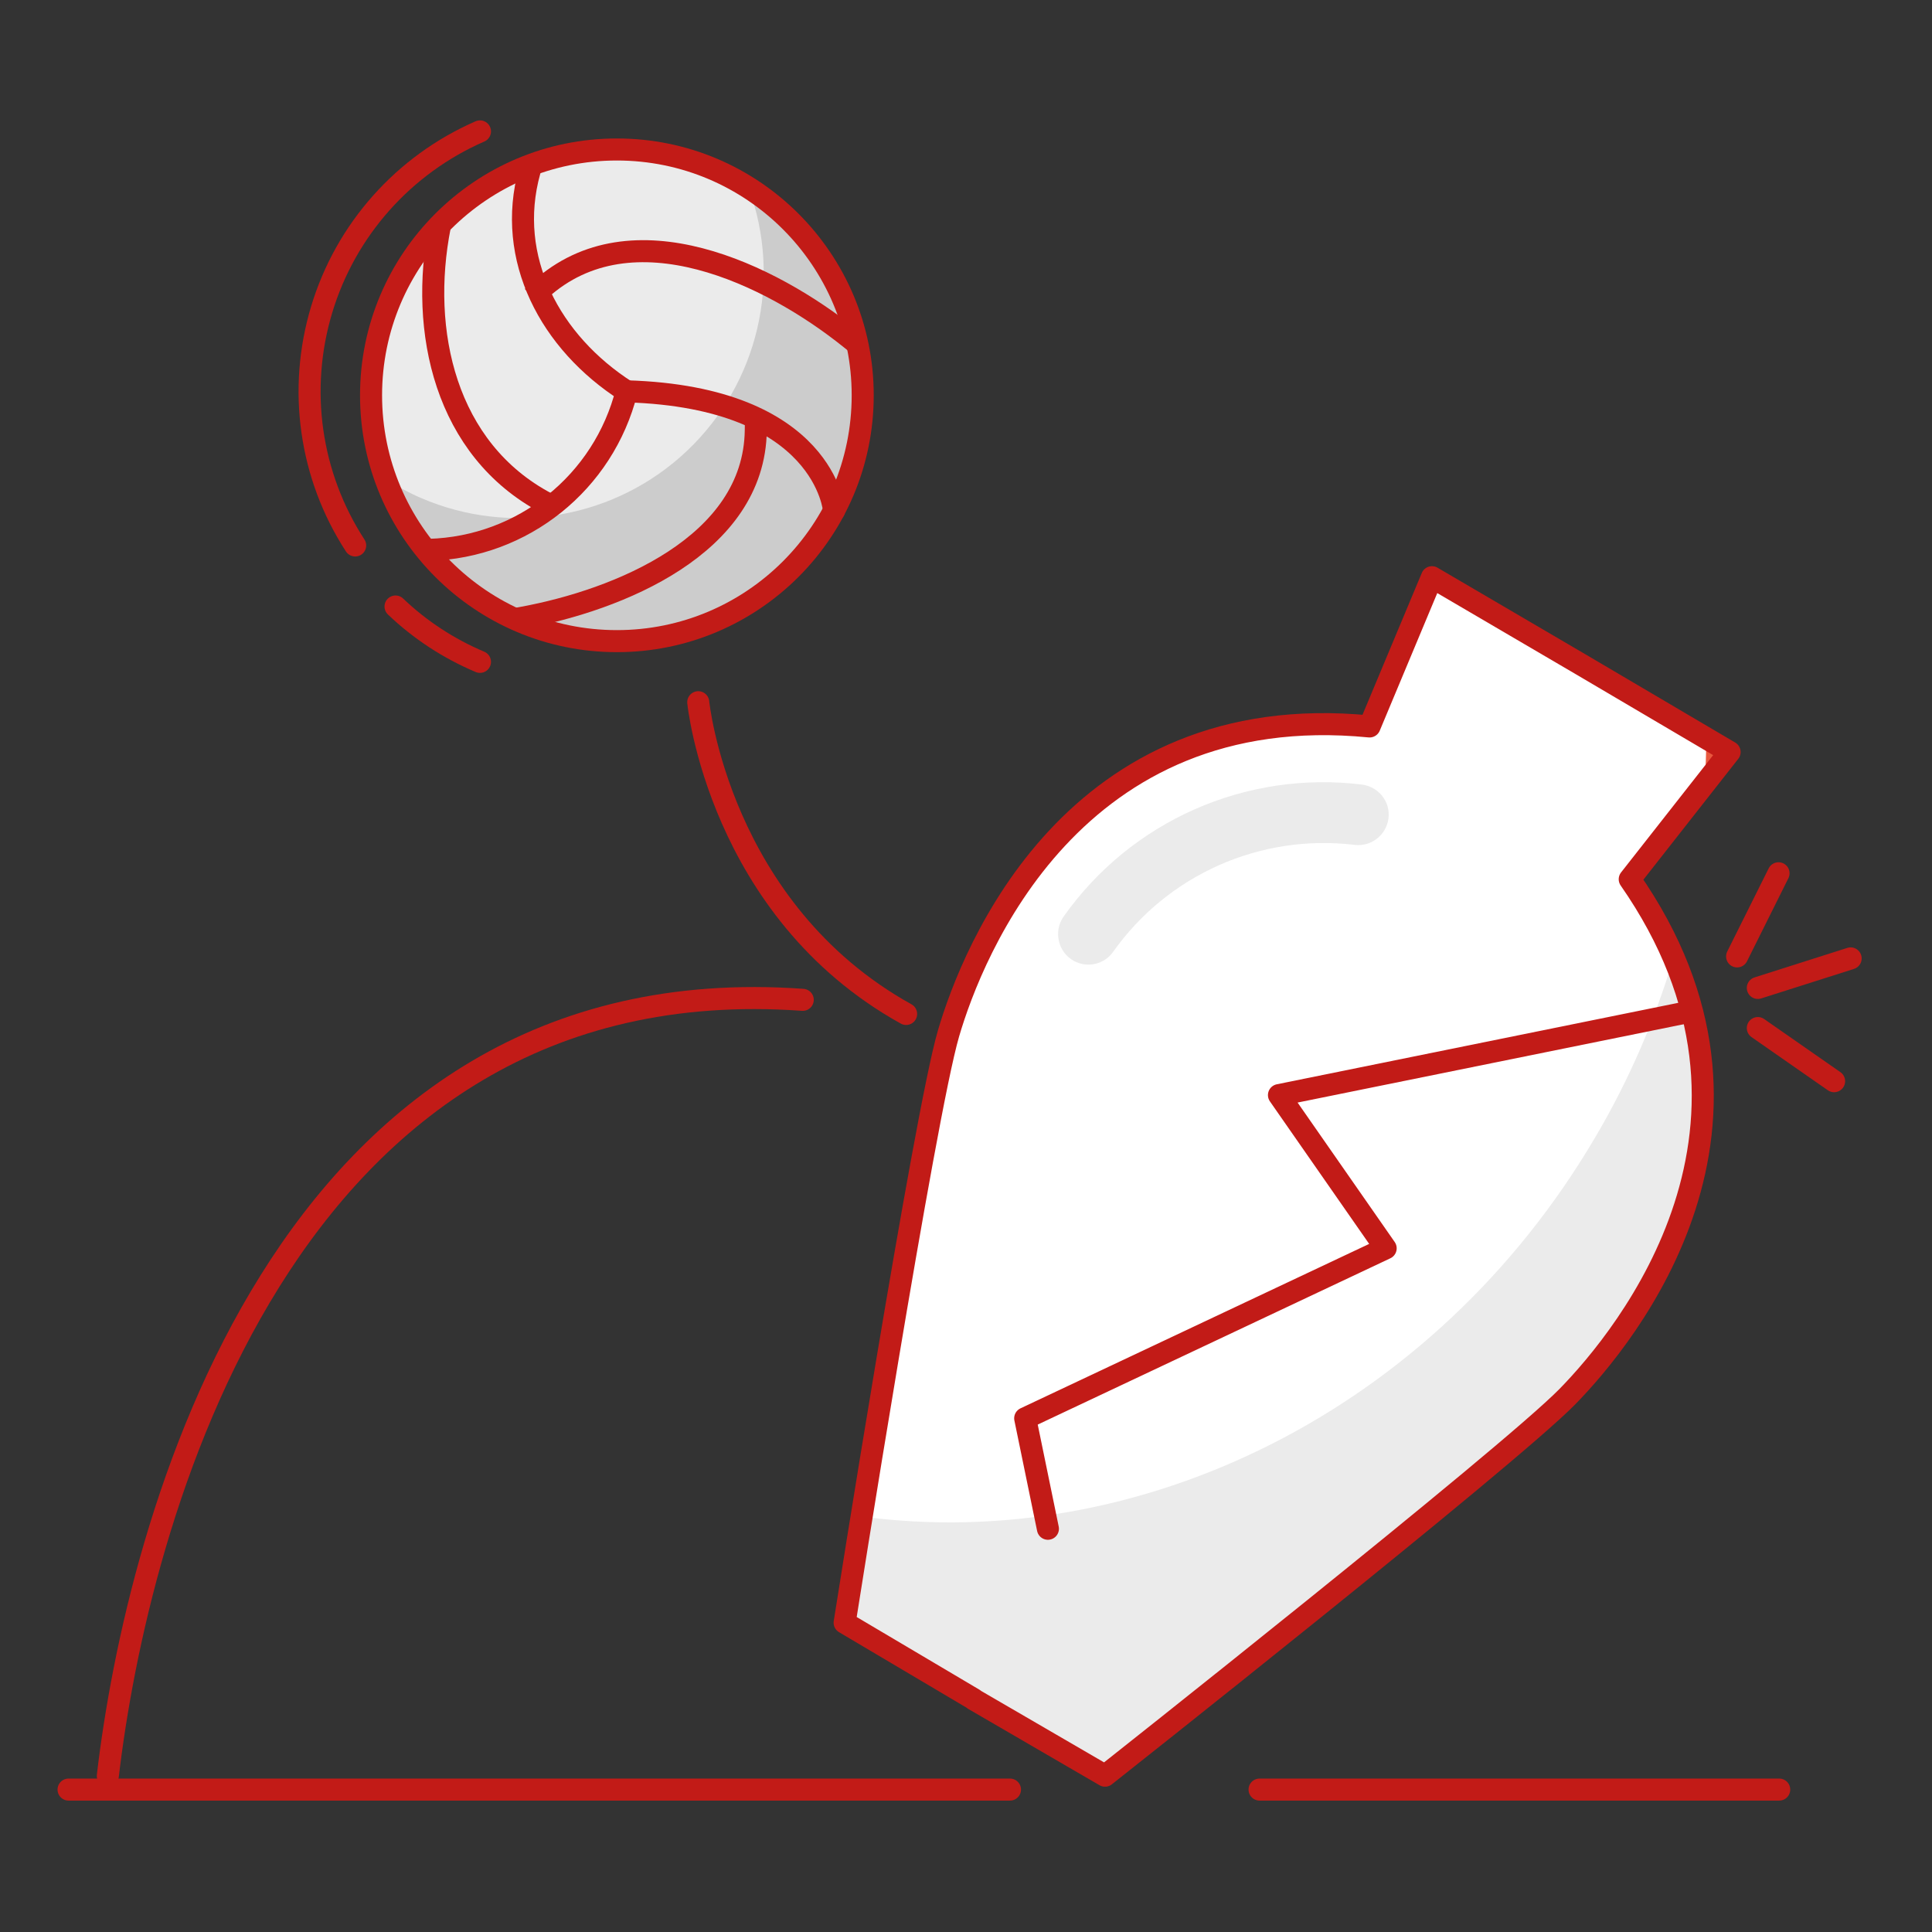
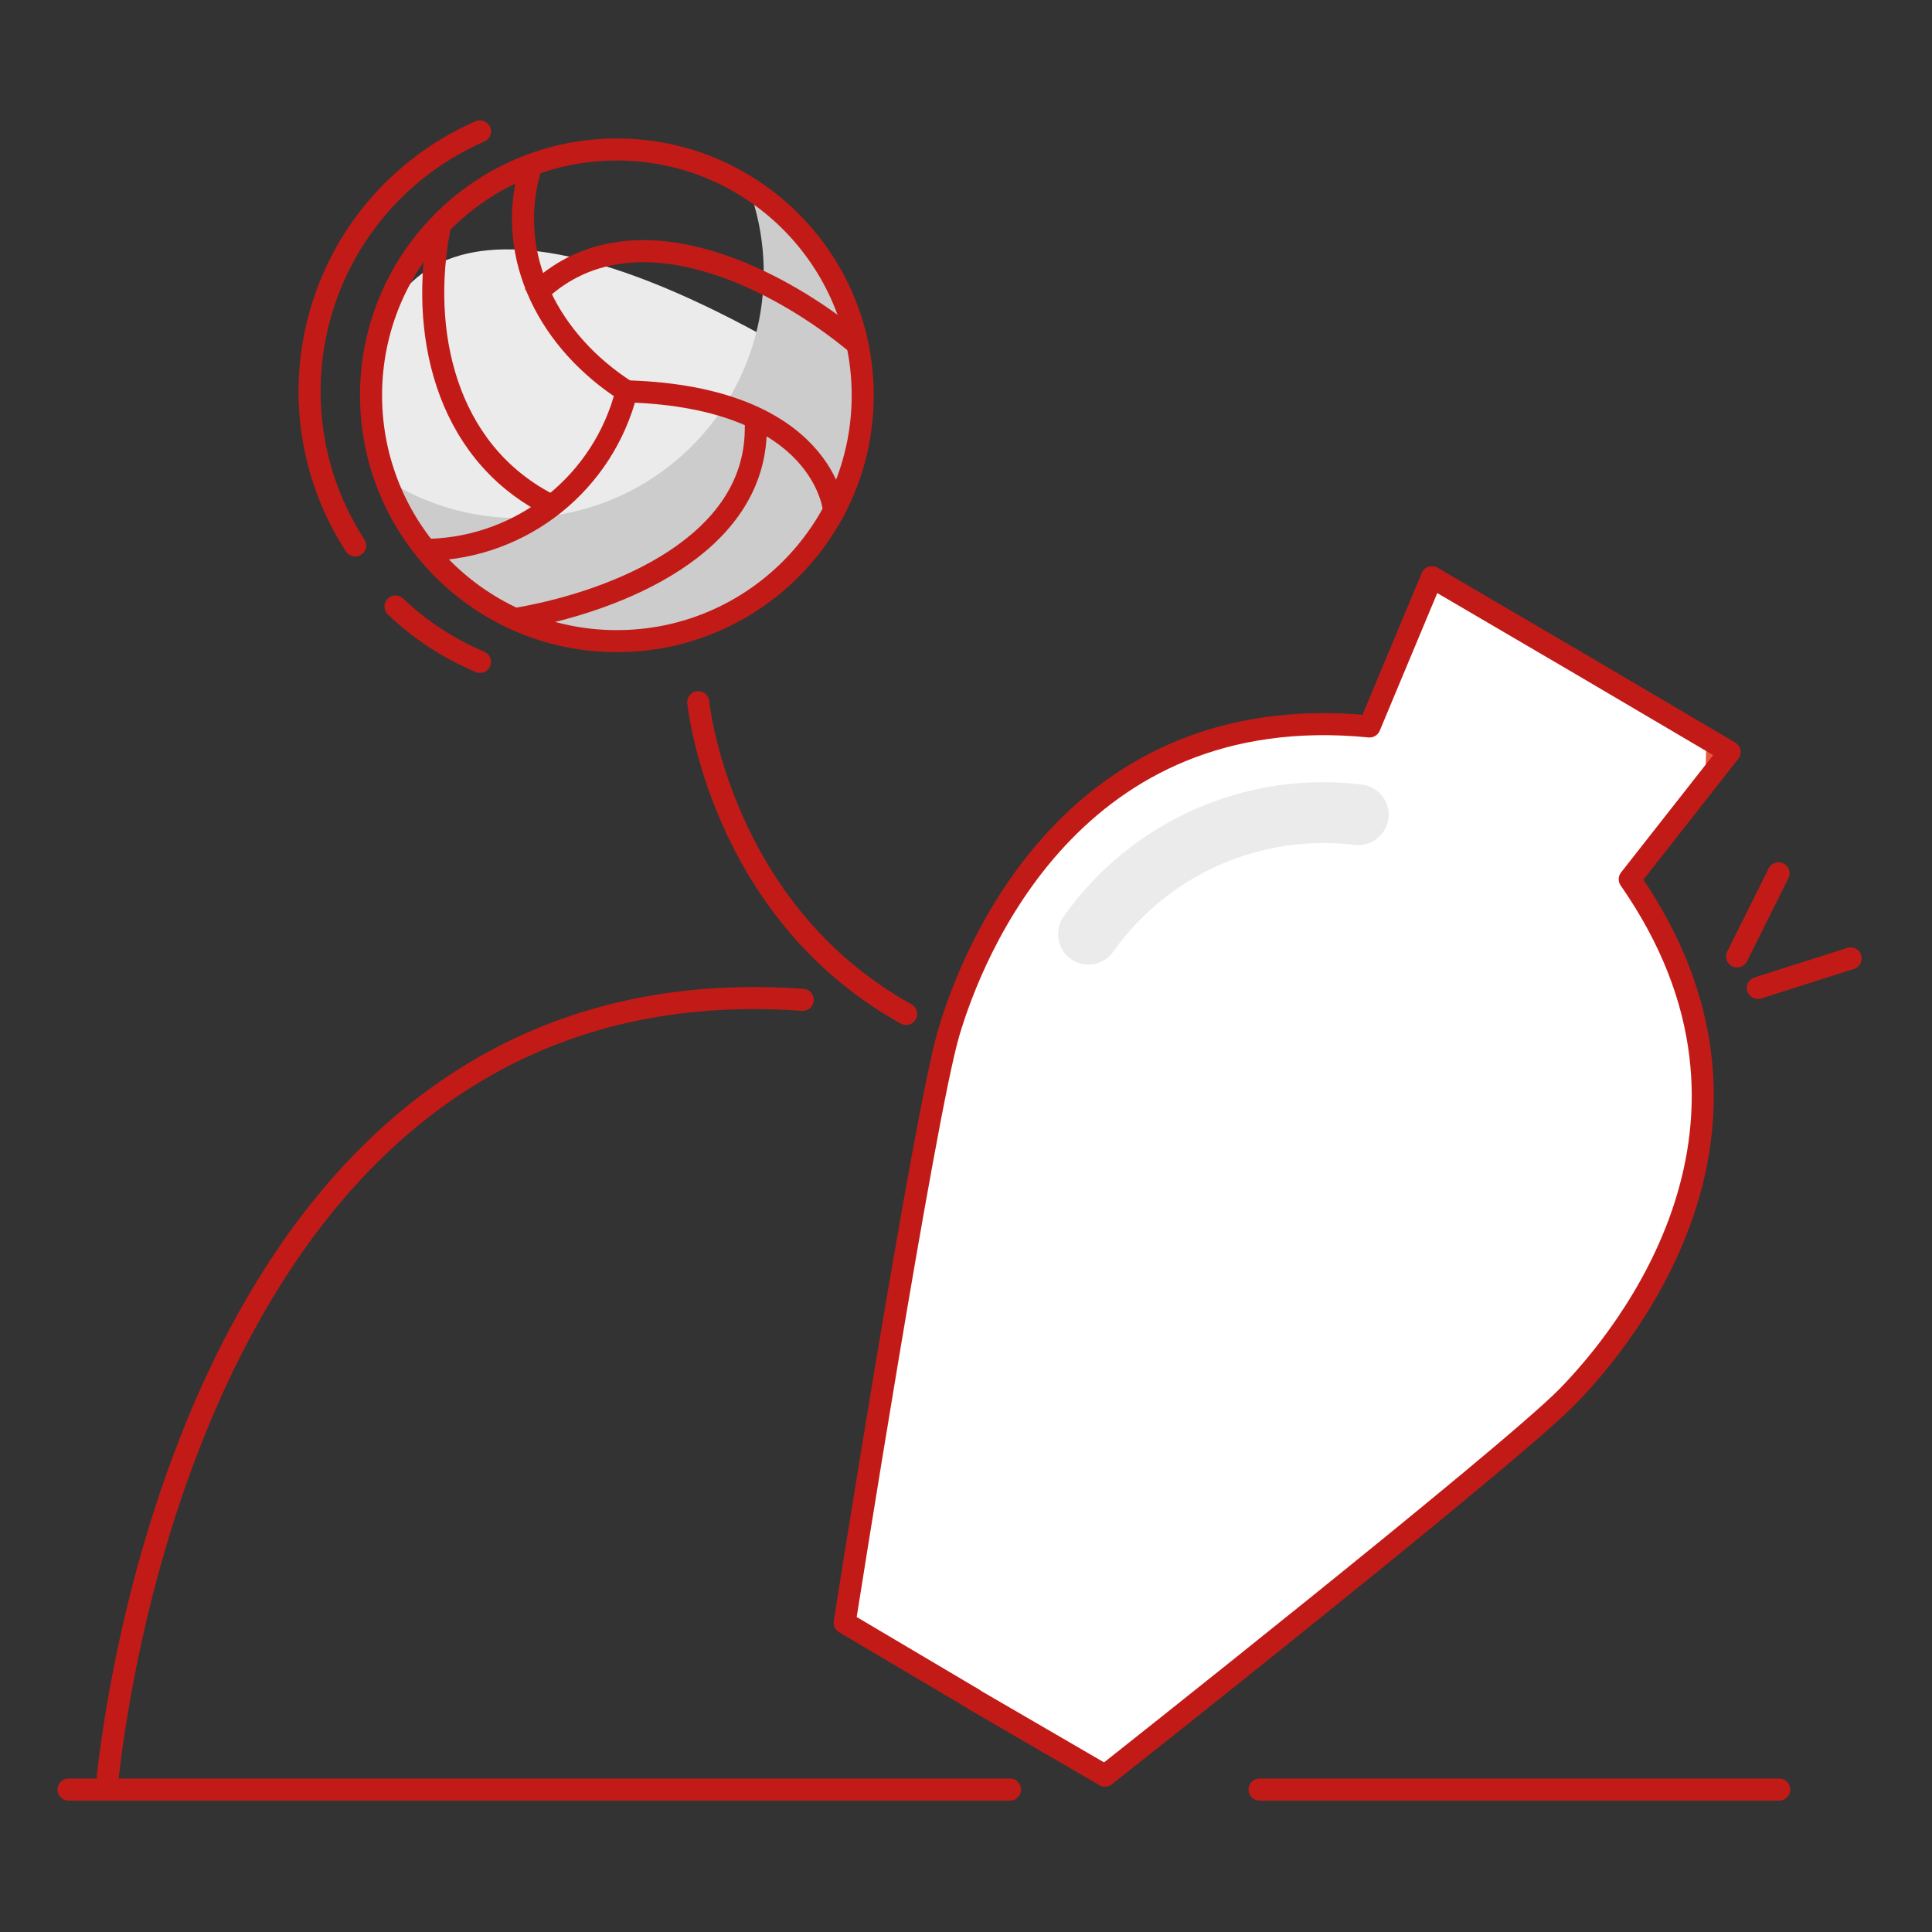
<svg xmlns="http://www.w3.org/2000/svg" width="88" height="88" viewBox="0 0 88 88" fill="none">
  <rect x="0" y="0" width="88" height="88" fill="#333333" stroke="none" />
  <g clip-path="url(#clip0_180_653)">
    <path d="M3.123 81.513H46.003" stroke="#C21B17" stroke-width="1.004" stroke-linecap="round" stroke-linejoin="round" />
    <path d="M57.371 81.513H81.041" stroke="#C21B17" stroke-width="1.004" stroke-linecap="round" stroke-linejoin="round" />
    <path d="M44.356 77.406L50.332 80.88C50.332 80.88 68.649 66.409 71.39 63.617C74.122 60.826 81.985 51.175 74.232 40.048L78.781 34.254L72.013 30.267L65.224 26.291L62.382 33.089C48.896 31.764 44.296 43.332 43.202 47.078C42.107 50.824 38.472 73.911 38.472 73.911L44.356 77.395V77.406Z" fill="white" />
    <path d="M77.656 35.72L78.791 34.264L77.717 33.631C77.717 34.374 77.687 35.027 77.647 35.72H77.656Z" fill="#E9573D" />
-     <path d="M76.231 43.613C75.377 46.465 74.192 49.207 72.675 51.778C65.315 64.32 51.848 70.788 39.215 69.07C38.743 71.912 38.431 73.931 38.431 73.931L44.356 77.415L50.332 80.89C50.332 80.89 68.699 66.419 71.44 63.638C73.83 61.147 80.328 53.204 76.231 43.623V43.613Z" fill="#EBEBEB" />
    <path d="M44.356 77.406L50.332 80.88C50.332 80.88 68.649 66.409 71.39 63.617C74.122 60.826 81.985 51.175 74.232 40.048L78.781 34.254L72.013 30.267L65.224 26.291L62.382 33.089C48.896 31.764 44.296 43.332 43.202 47.078C42.107 50.824 38.472 73.911 38.472 73.911L44.356 77.395V77.406Z" stroke="#C21B17" stroke-width="1.004" stroke-linecap="round" stroke-linejoin="round" />
-     <path d="M47.731 69.633L46.696 64.602L63.115 56.859L58.255 49.88L77.014 46.074" stroke="#C21B17" stroke-width="1.004" stroke-linecap="round" stroke-linejoin="round" />
    <path d="M62.071 35.74C56.759 35.078 51.517 37.387 48.434 41.766C48.213 42.087 48.143 42.489 48.233 42.87C48.323 43.252 48.564 43.573 48.906 43.764C49.528 44.105 50.302 43.925 50.703 43.352C53.194 39.838 57.411 37.97 61.69 38.482C62.392 38.572 63.045 38.12 63.216 37.428C63.306 37.046 63.236 36.654 63.015 36.333C62.794 36.011 62.453 35.801 62.071 35.74Z" fill="#EBEBEB" />
-     <path d="M28.098 29.203C34.282 29.203 39.295 24.19 39.295 18.006C39.295 11.822 34.282 6.809 28.098 6.809C21.914 6.809 16.901 11.822 16.901 18.006C16.901 24.19 21.914 29.203 28.098 29.203Z" fill="#EBEBEB" />
+     <path d="M28.098 29.203C34.282 29.203 39.295 24.19 39.295 18.006C21.914 6.809 16.901 11.822 16.901 18.006C16.901 24.19 21.914 29.203 28.098 29.203Z" fill="#EBEBEB" />
    <path d="M34.103 8.566C35.64 12.764 34.535 17.463 31.291 20.536C28.048 23.609 23.288 24.453 19.181 22.685C18.618 22.444 18.086 22.153 17.574 21.822C19.241 26.411 23.69 29.394 28.57 29.183C33.451 28.972 37.638 25.618 38.904 20.898C40.169 16.178 38.231 11.187 34.103 8.556V8.566Z" fill="#CCCCCC" />
    <path d="M28.098 29.203C34.282 29.203 39.295 24.19 39.295 18.006C39.295 11.822 34.282 6.809 28.098 6.809C21.914 6.809 16.901 11.822 16.901 18.006C16.901 24.19 21.914 29.203 28.098 29.203Z" stroke="#C21B17" stroke-width="1.004" stroke-linecap="round" stroke-linejoin="round" />
    <path d="M24.613 13.195C28.791 9.41 35.108 12.503 38.733 15.415" stroke="#C21B17" stroke-width="1.004" stroke-linecap="square" stroke-linejoin="round" />
    <path d="M34.425 19.602C34.355 24.864 28.118 27.335 23.84 28.128" stroke="#C21B17" stroke-width="1.004" stroke-linecap="square" stroke-linejoin="round" />
    <path d="M24.121 7.793C23.017 11.77 25.065 15.606 28.54 17.825C27.496 21.972 23.82 24.925 19.542 25.045" stroke="#C21B17" stroke-width="1.004" stroke-linecap="round" stroke-linejoin="round" />
    <path d="M37.99 23.258C37.99 23.258 37.598 18.096 28.56 17.825" stroke="#C21B17" stroke-width="1.004" stroke-linecap="round" stroke-linejoin="round" />
    <path d="M20.034 10.303C19.09 15.083 20.275 20.476 24.885 22.916" stroke="#C21B17" stroke-width="1.004" stroke-linecap="round" stroke-linejoin="round" />
    <path d="M36.564 45.541C12.733 43.834 6.226 69.633 4.911 80.89" stroke="#C21B17" stroke-width="1.004" stroke-linecap="round" stroke-linejoin="round" />
    <path d="M31.804 31.985C31.804 31.985 32.748 41.454 41.273 46.184" stroke="#C21B17" stroke-width="1.004" stroke-linecap="round" stroke-linejoin="round" />
    <path d="M79.123 43.563L81.01 39.777" stroke="#C21B17" stroke-width="1.004" stroke-linecap="round" stroke-linejoin="round" />
-     <path d="M83.541 49.247L80.067 46.827" stroke="#C21B17" stroke-width="1.004" stroke-linecap="round" stroke-linejoin="round" />
    <path d="M80.067 44.999L84.294 43.654" stroke="#C21B17" stroke-width="1.004" stroke-linecap="round" stroke-linejoin="round" />
    <path d="M16.178 24.845C14.109 21.661 13.557 17.735 14.652 14.099C15.746 10.464 18.387 7.502 21.862 5.985" stroke="#C21B17" stroke-width="1.004" stroke-linecap="round" stroke-linejoin="round" />
    <path d="M21.862 30.147C20.436 29.544 19.13 28.691 18.016 27.626" stroke="#C21B17" stroke-width="1.004" stroke-linecap="round" stroke-linejoin="round" />
  </g>
  <defs>
    <clipPath id="clip0_180_653">
      <rect width="88" height="88" fill="white" />
    </clipPath>
  </defs>
</svg>